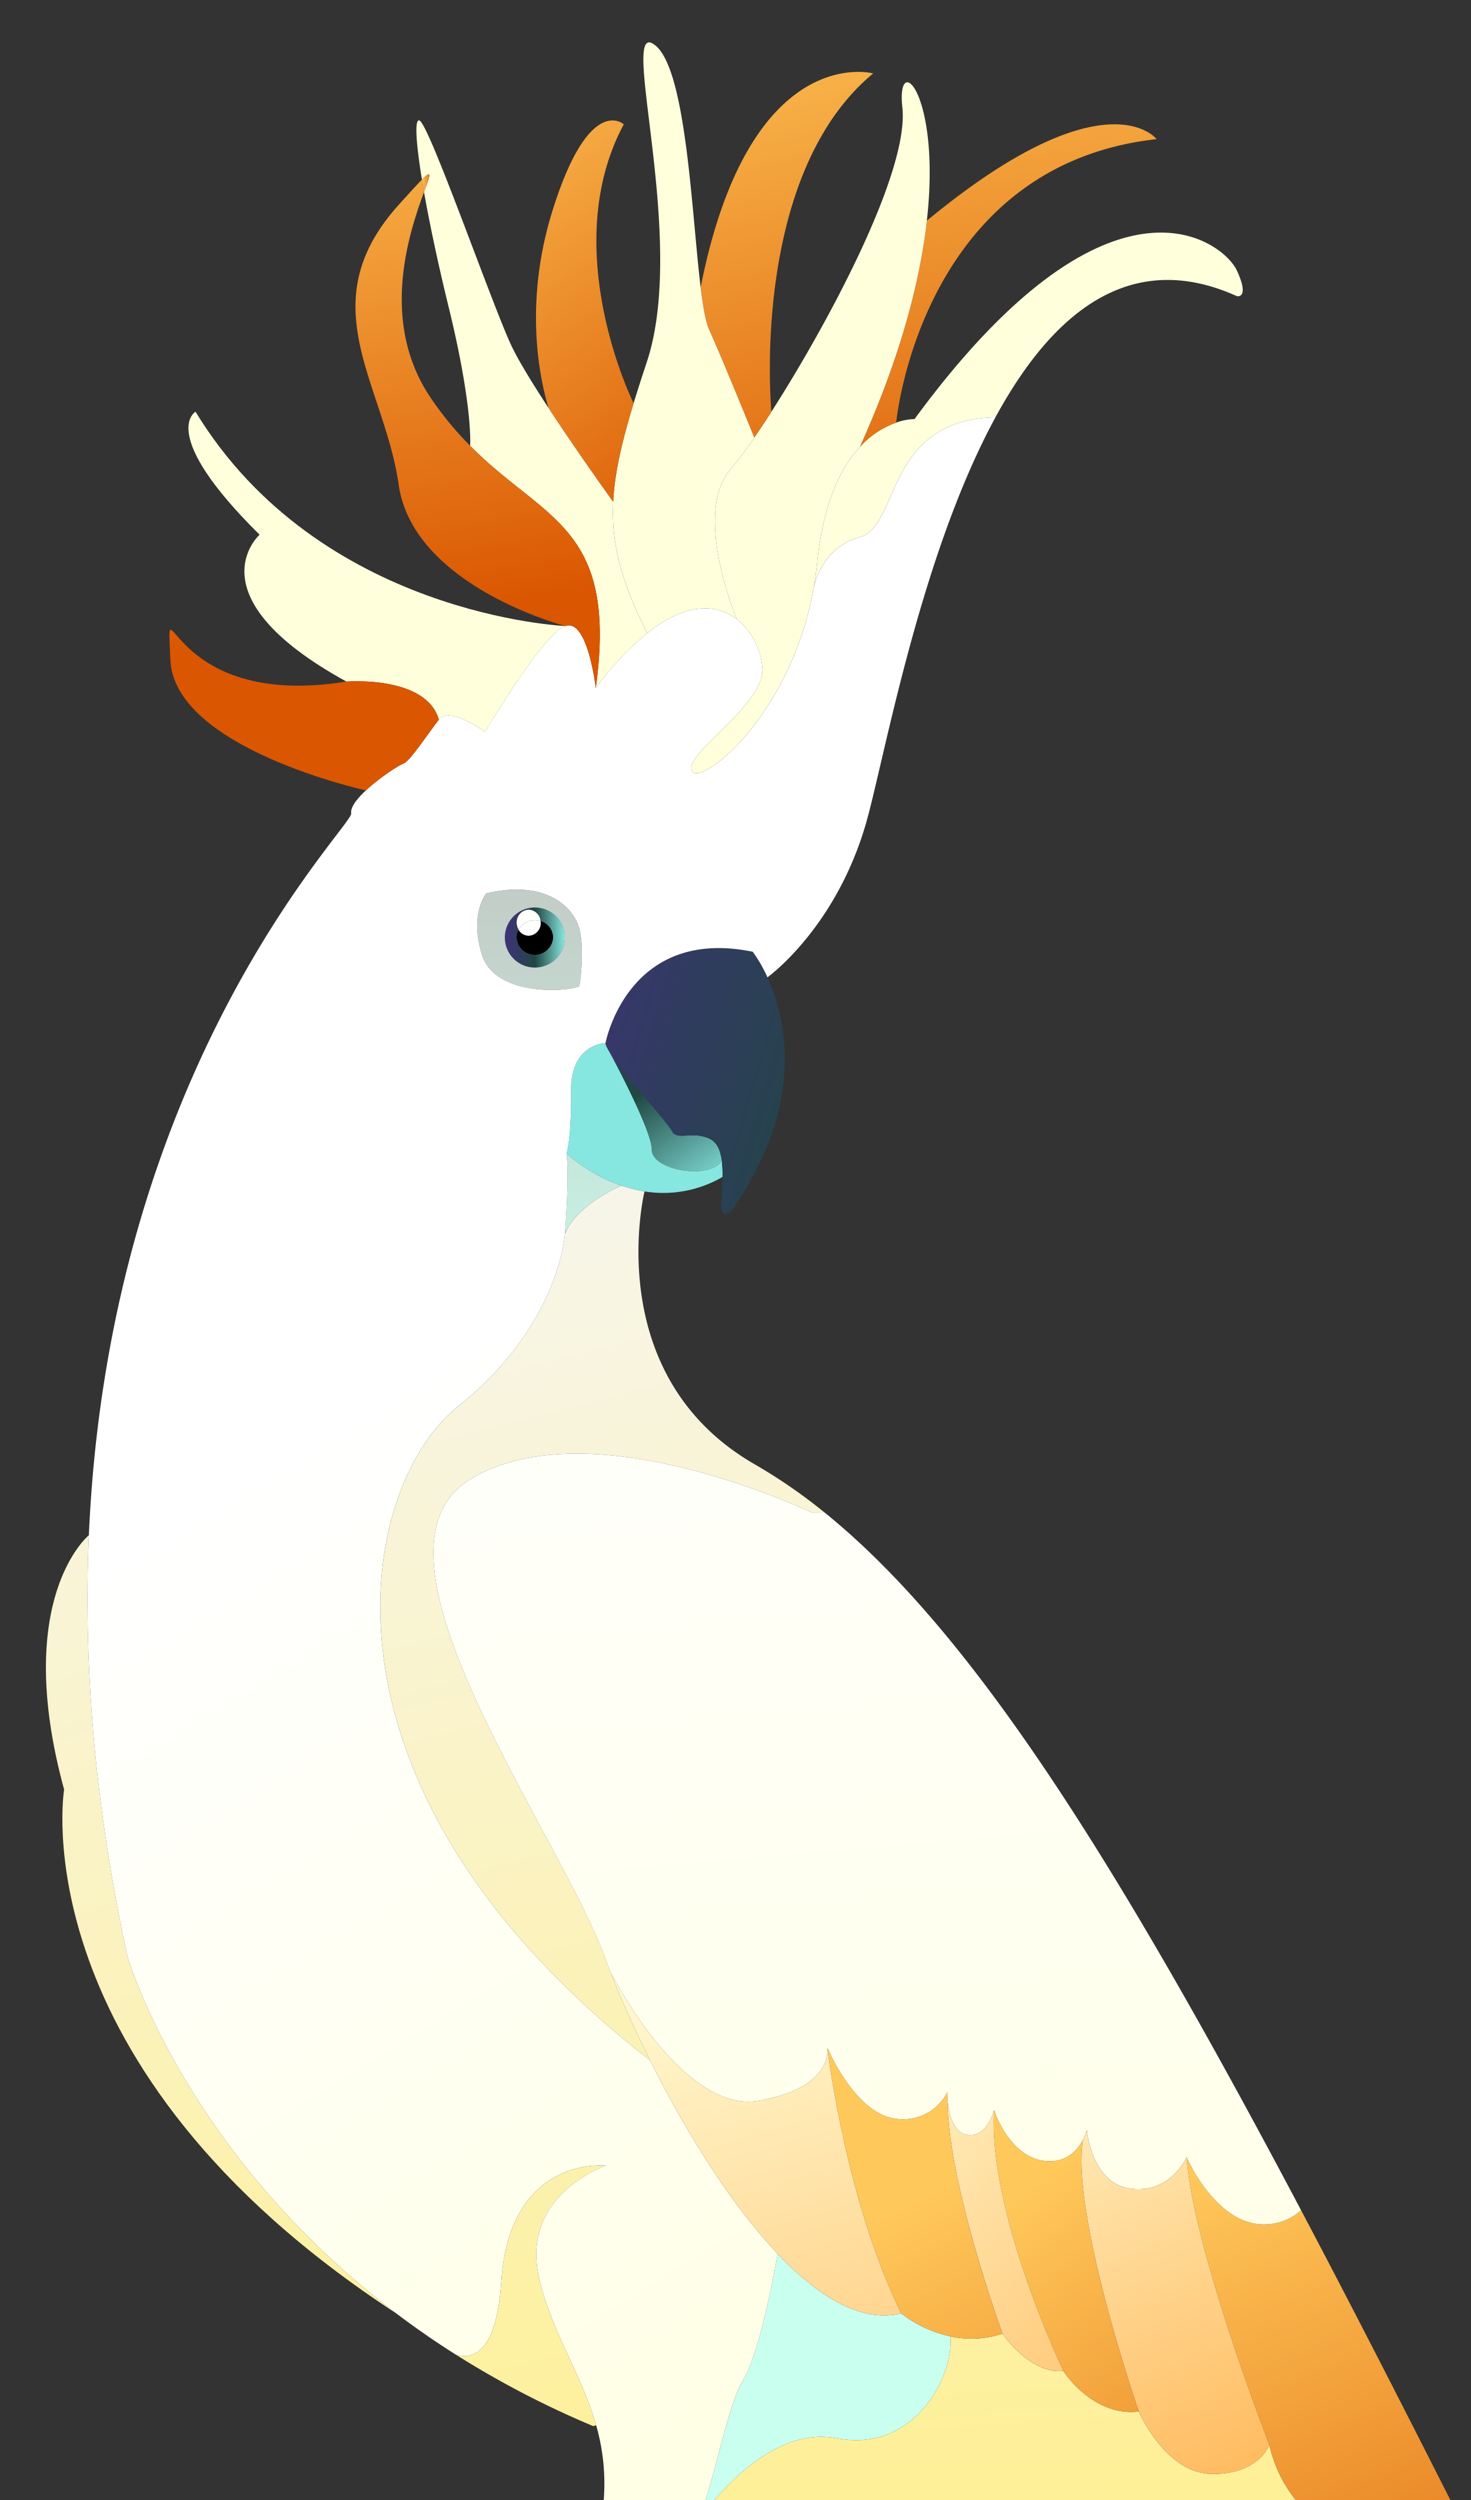
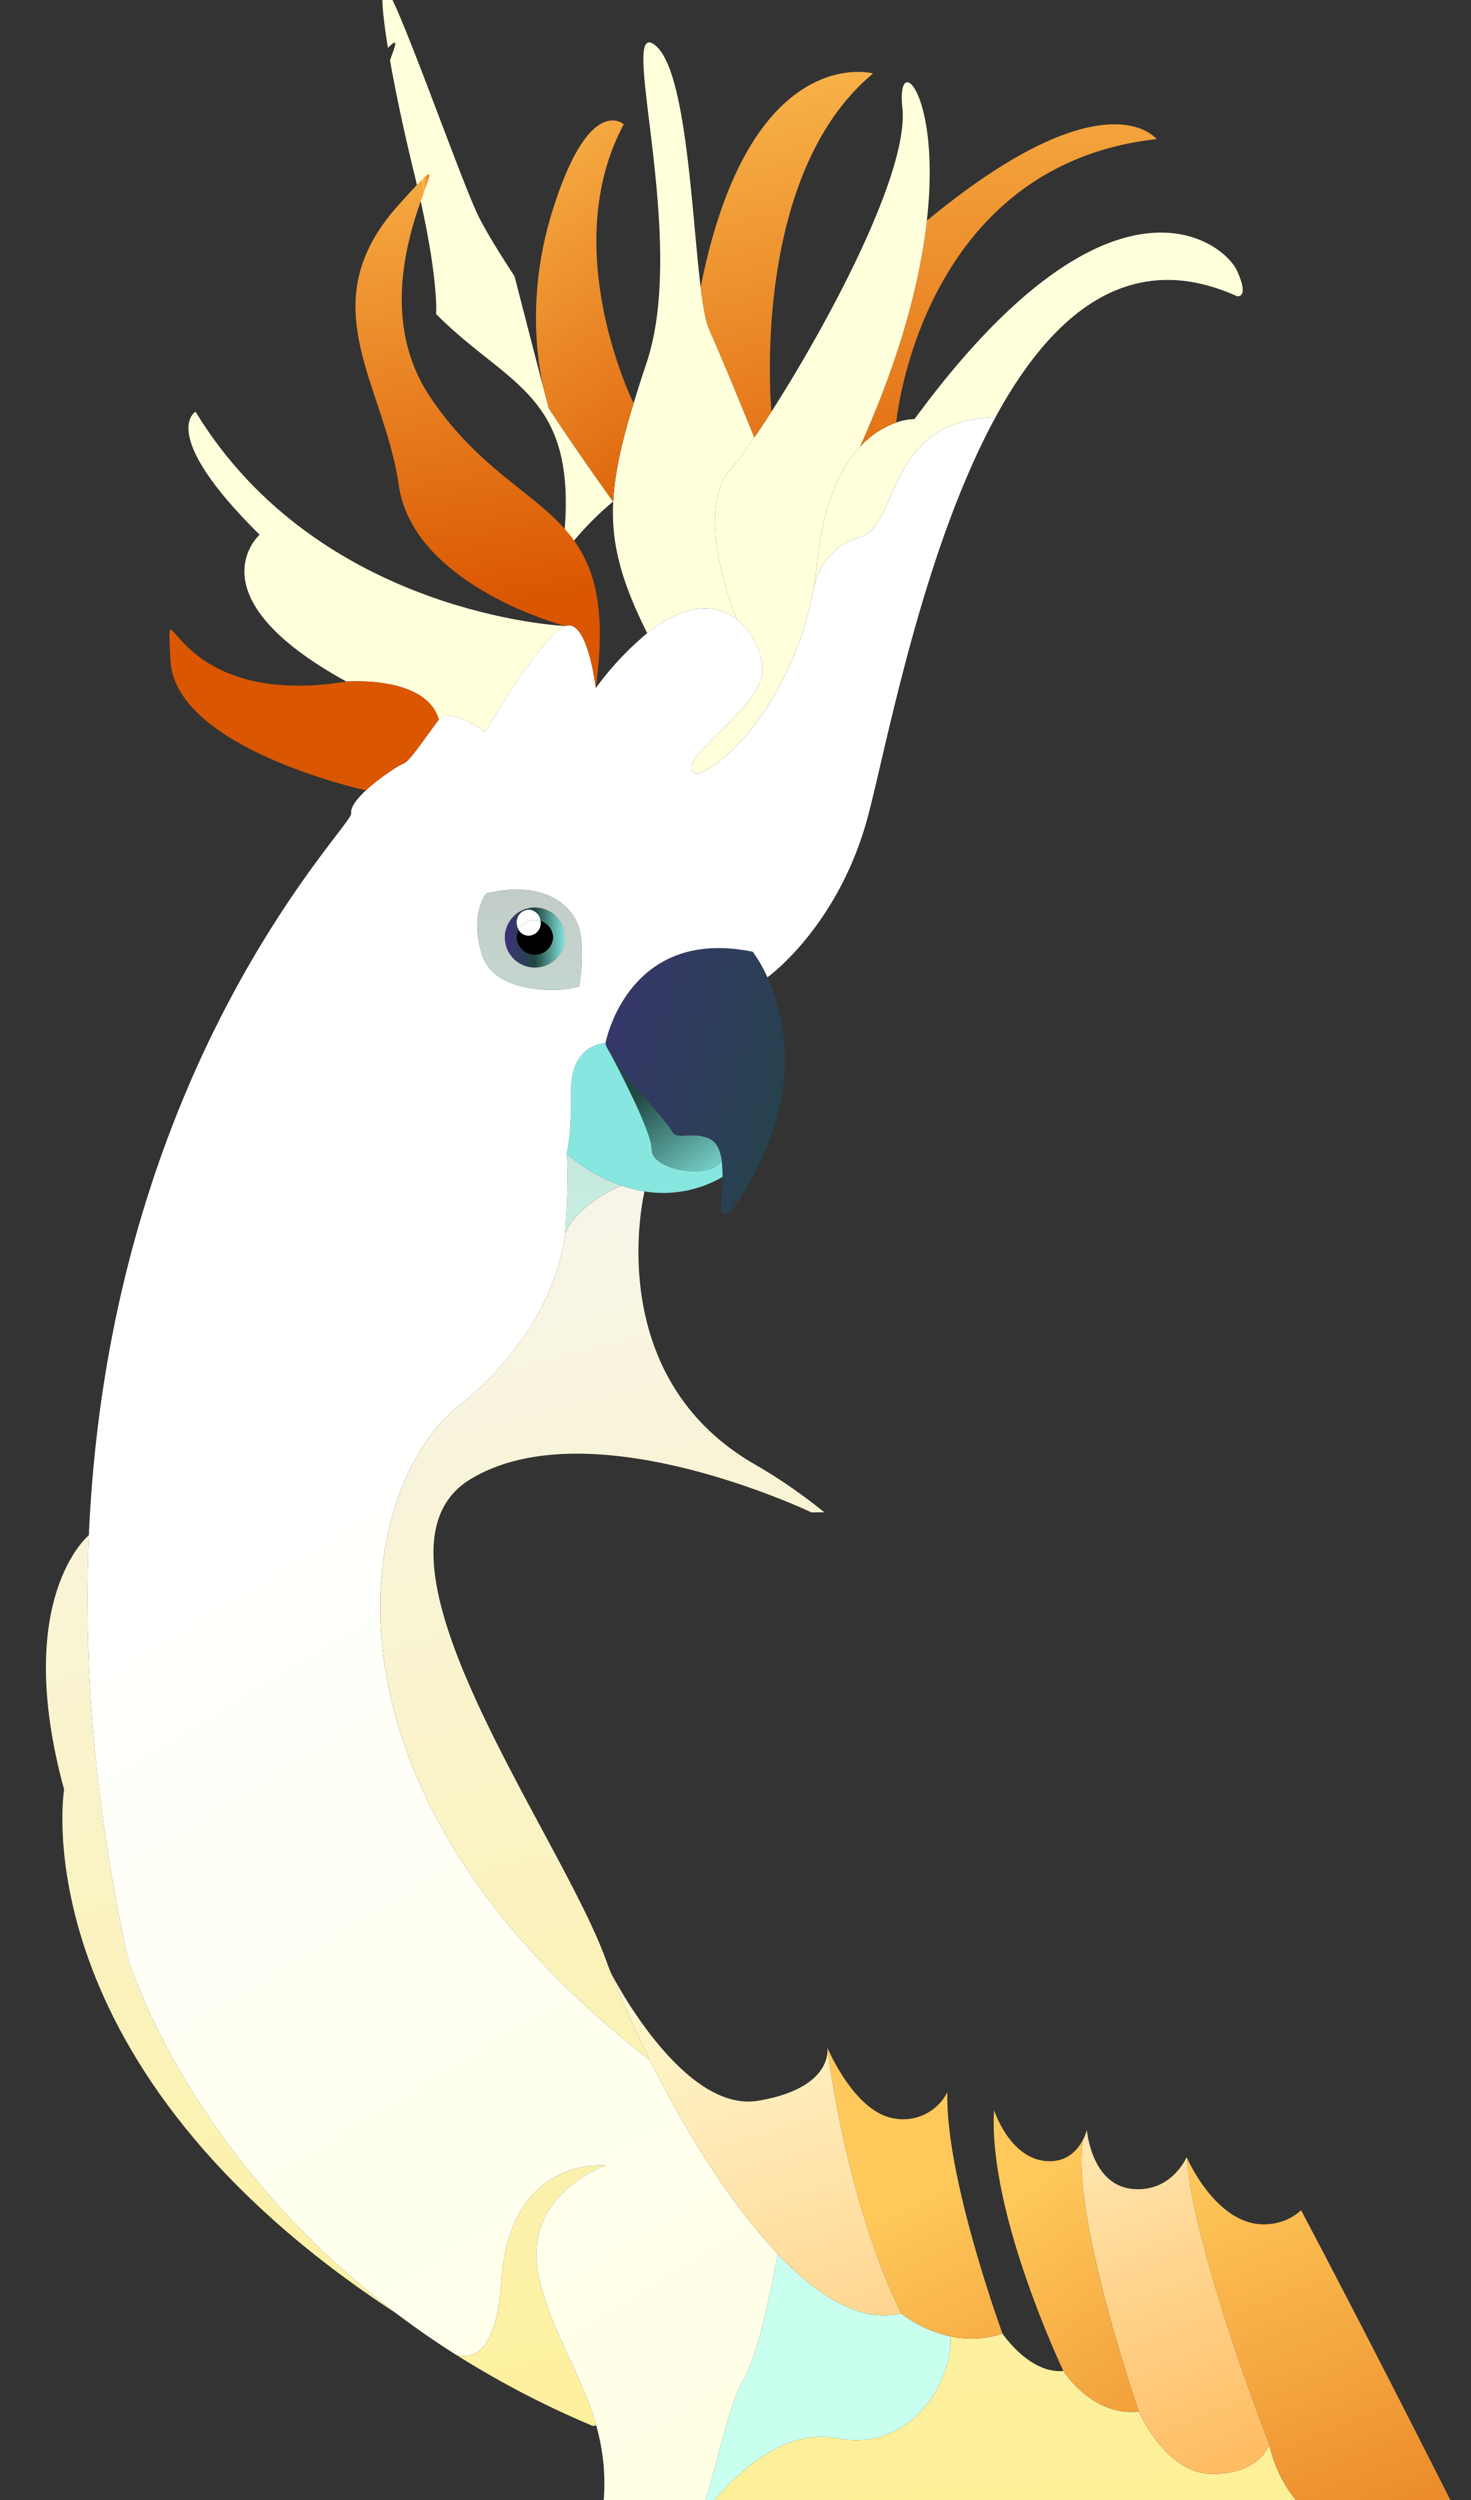
<svg xmlns="http://www.w3.org/2000/svg" xmlns:xlink="http://www.w3.org/1999/xlink" width="392" height="666" viewBox="0 0 392 666">
  <rect x="0" y="0" width="392" height="666" fill="#333333" stroke="none" />
  <defs>
    <linearGradient id="qlssesv4ra" y1=".5" x2="1" y2=".5" gradientUnits="objectBoundingBox">
      <stop offset="0" stop-color="#3f317a" />
      <stop offset=".506" stop-color="#204742" />
      <stop offset="1" stop-color="#86e7e0" />
    </linearGradient>
    <linearGradient id="v1n7vsqs5h" x1="-.207" y1="-.598" x2=".87" y2="1.142" xlink:href="#qlssesv4ra" />
    <linearGradient id="644p1lu3yi" x1=".021" y1="1.427" x2=".216" y2="1.078" xlink:href="#qlssesv4ra" />
    <linearGradient id="ttrfdjdfoj" x1="-.432" y1="-.006" x2="2.898" y2="1.449" xlink:href="#qlssesv4ra" />
    <linearGradient id="457b1xjyeb" x1=".523" y1="5.021" x2=".488" y2="-1.741" gradientUnits="objectBoundingBox">
      <stop offset="0" stop-color="#c9ffef" />
      <stop offset="1" stop-color="#c1bab9" />
    </linearGradient>
    <linearGradient id="ucxz0nxmok" x1=".478" y1="-3.206" x2=".464" y2="-5.734" xlink:href="#457b1xjyeb" />
    <linearGradient id="6oqkj0t31l" x1=".517" y1="2.974" x2=".453" y2="-5.437" xlink:href="#457b1xjyeb" />
    <linearGradient id="5sp9detb3c" x1=".747" y1="2.188" x2="-.155" y2="-4.464" gradientUnits="objectBoundingBox">
      <stop offset="0" stop-color="#ffef8a" />
      <stop offset="1" stop-color="#f6f6f7" />
    </linearGradient>
    <linearGradient id="xw4oi7us4m" x1=".498" y1=".438" x2=".343" y2="-1.687" xlink:href="#5sp9detb3c" />
    <linearGradient id="2do8e45zdn" x1=".703" y1="1.762" x2=".399" y2="-.222" xlink:href="#5sp9detb3c" />
    <linearGradient id="bjykymm2lo" x1=".669" y1="1.572" x2=".284" y2="-.657" xlink:href="#5sp9detb3c" />
    <linearGradient id="bqfqpaaz5p" x1=".53" y1=".735" x2=".206" y2="-1.875" gradientUnits="objectBoundingBox">
      <stop offset="0" stop-color="#ffffd6" />
      <stop offset="1" stop-color="#f6f6f7" />
    </linearGradient>
    <linearGradient id="yy9tbk4pke" x1=".352" y1="-.053" x2=".73" y2="1.382" gradientUnits="objectBoundingBox">
      <stop offset="0" stop-color="#ffc85a" />
      <stop offset="1" stop-color="#da5600" />
    </linearGradient>
    <linearGradient id="ivfn57tngf" x1=".66" y1="2.162" x2=".418" y2="-.258" gradientUnits="objectBoundingBox">
      <stop offset="0" stop-color="#ffffd6" />
      <stop offset="1" stop-color="#fff" />
    </linearGradient>
    <linearGradient id="fdal8h0qud" x1=".719" y1="1.483" x2=".234" y2="-.64" gradientUnits="objectBoundingBox">
      <stop offset="0" stop-color="#ffaa40" />
      <stop offset="1" stop-color="#ffffdc" />
    </linearGradient>
    <linearGradient id="ue6dk5cirq" x1="1.543" y1="6.883" x2="1.126" y2="4.363" xlink:href="#fdal8h0qud" />
    <linearGradient id="fi9zmn861r" x1=".373" y1=".221" x2="1.278" y2="2.652" xlink:href="#yy9tbk4pke" />
    <linearGradient id="9v9avn6r0s" x1=".449" y1="-.441" x2=".548" y2="1.43" xlink:href="#yy9tbk4pke" />
    <linearGradient id="wr3hgwptqt" x1="1.363" y1="2.362" x2="-.178" y2="-.853" xlink:href="#fdal8h0qud" />
    <linearGradient id="no3ixvex6u" x1=".507" y1=".525" x2="1.257" y2="3.046" xlink:href="#yy9tbk4pke" />
    <linearGradient id="b1da21qzbv" x1=".759" y1="1.29" x2=".528" y2=".408" xlink:href="#ivfn57tngf" />
    <linearGradient id="a9ve6tciww" x1="2.398" y1="3.815" x2="1.648" y2="2.521" xlink:href="#fdal8h0qud" />
    <linearGradient id="z9jrxn570x" x1=".948" y1="2.397" x2=".332" y2="-.214" xlink:href="#fdal8h0qud" />
    <linearGradient id="bwpgfmo9qy" x1=".447" y1="-.218" x2=".617" y2="1.433" xlink:href="#yy9tbk4pke" />
    <linearGradient id="gqo43xufnz" x1="3.695" y1="4.573" x2="2.43" y2="3.059" xlink:href="#fdal8h0qud" />
    <linearGradient id="e3jrr6s9pA" x1=".339" y1="-.31" x2=".638" y2="1.275" xlink:href="#yy9tbk4pke" />
    <linearGradient id="l2lz6r5q7B" x1="2.549" y1="4.668" x2="1.774" y2="3.092" xlink:href="#fdal8h0qud" />
    <linearGradient id="33vfwqjlmC" x1=".409" y1="-.338" x2=".528" y2=".85" xlink:href="#yy9tbk4pke" />
    <linearGradient id="b2l4zit22D" x1="1.707" y1="7.474" x2="1.233" y2="4.68" xlink:href="#fdal8h0qud" />
    <linearGradient id="s2adhoqahE" x1="0" y1=".5" x2="1" y2=".5" xlink:href="#yy9tbk4pke" />
    <linearGradient id="4xkba7ornF" x1=".381" y1="-3.815" x2=".489" y2="-.057" xlink:href="#yy9tbk4pke" />
    <clipPath id="nw22c6pjfg">
      <path data-name="Trazado 78872" d="M0 0h392v666H0z" transform="translate(127.845 245)" style="fill:none" />
    </clipPath>
  </defs>
  <g data-name="Grupo 58039" transform="translate(-127.845 -245)" style="clip-path:url(#nw22c6pjfg)">
    <path data-name="Trazado 78651" d="M271.912 490.332a4.656 4.656 0 0 1 3.331 4.388 4.87 4.87 0 0 1-9.726 0 4.307 4.307 0 0 1 .517-2.067 3.144 3.144 0 0 0 2.693 1.6 3.342 3.342 0 0 0 3.209-3.474c0-.146-.011-.302-.024-.447z" />
    <path data-name="Trazado 78652" d="M74.122 186.608a3.315 3.315 0 0 1 3.186 3.041 5.238 5.238 0 0 0-1.527-.228 4.873 4.873 0 0 0-4.352 2.55 3.622 3.622 0 0 1-.517-1.875 3.354 3.354 0 0 1 3.21-3.488z" transform="translate(194.604 300.682)" style="fill:#fffffd" />
    <path data-name="Trazado 78653" d="M77.034 188.156c.013.145.023.3.023.444a3.342 3.342 0 0 1-3.209 3.474 3.137 3.137 0 0 1-2.693-1.6 4.88 4.88 0 0 1 4.352-2.55 5.31 5.31 0 0 1 1.527.232z" transform="translate(194.878 302.177)" style="fill:#fffffd" />
    <path data-name="Trazado 78654" d="M77.45 186.338a8.007 8.007 0 1 1-8.007 8.007 8.009 8.009 0 0 1 8.007-8.007zm4.858 8.007a4.653 4.653 0 0 0-3.331-4.388 3.315 3.315 0 0 0-3.186-3.041 3.353 3.353 0 0 0-3.209 3.487 3.617 3.617 0 0 0 .517 1.875 4.313 4.313 0 0 0-.517 2.067 4.87 4.87 0 0 0 9.726 0z" transform="translate(192.935 300.375)" style="fill:url(#qlssesv4ra)" />
    <path data-name="Trazado 78655" d="M112.519 233.47h-.013c-3.258 5.229-18.671 2.55-18.671-2.91 0-4.858-9.342-22.483-11.4-26.318 3.487 5.855 15.678 19.043 16.8 21.353 1.3 2.646 5.411-.169 10.051 2.044 1.984.95 2.873 3.175 3.233 5.831z" transform="translate(207.687 320.702)" style="fill:url(#v1n7vsqs5h)" />
    <path data-name="Trazado 78656" d="M118.528 234.589a31.43 31.43 0 0 1 .179 4.328 31.321 31.321 0 0 1-20.787 3.859 35.46 35.46 0 0 1-6.131-1.54 43.8 43.8 0 0 1-14.644-8.584s1.358-4.051 1.189-16.638 9.186-12.756 9.186-12.756a4.858 4.858 0 0 0 .589 1.514c.06.132.145.265.216.4.036.06.073.12.12.192 2.056 3.835 11.4 21.46 11.4 26.318 0 5.458 15.413 8.14 18.671 2.91z" transform="translate(201.679 319.584)" style="fill:url(#644p1lu3yi)" />
    <path data-name="Trazado 78657" d="M82.593 218.221a4.9 4.9 0 0 1-.593-1.514s5.842-31.127 39.23-24.321a36.251 36.251 0 0 1 3.918 6.816c4.918 10.76 10.484 33.458-9.534 62.134 0 0-3.077 3.139-2.814-2.261.1-1.911.337-4.315.384-6.709a32.115 32.115 0 0 0-.179-4.328c-.361-2.656-1.251-4.881-3.235-5.832-4.64-2.212-8.753.6-10.051-2.043-1.119-2.308-13.309-15.5-16.8-21.353-.049-.073-.083-.132-.12-.192a3.944 3.944 0 0 0-.206-.397z" transform="translate(207.195 306.136)" style="fill:url(#ttrfdjdfoj)" />
    <path data-name="Trazado 78658" d="M93.375 195.192c1.262 6.2-.156 14.68-.156 14.68-3.692 1.61-22.494 2.633-25.944-8.379s1.142-16.35 1.142-16.35c16.001-3.85 23.707 3.857 24.958 10.049zm-4.017 1.683a8 8 0 1 0-7.995 8.007 8.01 8.01 0 0 0 7.996-8.007z" transform="translate(189.021 297.846)" style="fill:url(#457b1xjyeb)" />
    <path data-name="Trazado 78659" d="M160.943 376.275c1.106 9.978-9.21 31.2-30.285 27.146-14.283-2.742-27.123 9.75-33.915 18.082a87.329 87.329 0 0 0-3.331 4.365c4.16-8.428 8.007-30.971 12.25-37.787 4.832-7.779 9.282-33.783 9.282-33.783 10.929 11.531 22.361 18.443 32.895 15.857a32.945 32.945 0 0 0 13.104 6.12z" transform="translate(220.146 491.065)" style="fill:url(#ucxz0nxmok)" />
    <path data-name="Trazado 78660" d="M92.025 225.608s-11.962 4.928-15.088 12.925c0 0 1.2-13.946.444-21.509a43.8 43.8 0 0 0 14.644 8.584z" transform="translate(201.443 335.214)" style="fill:url(#6oqkj0t31l)" />
    <path data-name="Trazado 78661" d="M75.377 374.24c2.272-33.832 27.881-30.911 27.881-30.911s-23.119 7.779-17.721 30.262c3.487 14.512 11.313 25.417 15.125 38.893l-.782.228a249.1 249.1 0 0 1-36.5-18.972c5.049 1.37 10.785-1.346 11.997-19.5z" transform="translate(186.05 478.539)" style="fill:url(#5sp9detb3c)" />
    <path data-name="Trazado 78662" d="M317.679 498.9s20.367 19.019.023 39.337c0 0 8.62 25.933-19.043 29.828 0 0-7.346 19.453-31.656 11.783 0 0-104.9-168.2-172.033-169.639 6.792-8.332 19.632-20.824 33.915-18.082 21.076 4.051 31.391-17.168 30.285-27.146a25.953 25.953 0 0 0 13.91-.732s7.249 10.809 16.218 9.942c0 0 7.67 12.214 20.1 10.809 0 0 7.13 16.638 19.668 16.638s15.124-7.779 15.124-7.779a36.133 36.133 0 0 0 12.624 20.318l.036.036c.9 1.01 17.866 20.089 11.541 36.7 0 0 27.46 1.732 25.079 20.318.007.004 25.074 8.215 24.209 27.669z" transform="translate(221.917 502.36)" style="fill:url(#xw4oi7us4m)" />
    <path data-name="Trazado 78663" d="m172.226 308.052-3.391.036c-5.086-2.368-60.293-27.4-90.9-8.849-32.1 19.453 23.348 93.367 35.985 127.739.433 1.189.9 2.428 1.407 3.692a.033.033 0 0 0 .013.023c2.705 6.948 6.252 14.945 10.4 23.264-93.95-72.868-77.959-152.77-51.052-174.17s28.412-45.818 28.412-45.818c3.126-7.995 15.088-12.925 15.088-12.925a35.46 35.46 0 0 0 6.131 1.54s-12.035 48.957 29.48 72.761a142.691 142.691 0 0 1 18.427 12.707z" transform="translate(175.285 339.778)" style="fill:url(#2do8e45zdn)" />
    <path data-name="Trazado 78664" d="M33.887 376.822S49 429.253 105.519 471.934C4.84 406.24 17.018 332.4 17.018 332.4c-13.935-51.06 6.6-67.747 6.6-67.747-1.441 33.047 1.215 70.425 10.269 112.169z" transform="translate(127.911 389.286)" style="fill:url(#bjykymm2lo)" />
    <path data-name="Trazado 78665" d="M298.61 467.366c35.5 7.286 53.007 32.581 39.555 41.814 0 0 6.325 13.3-4.533 19.128 0 0-5.193 23.828-25.62 17.516 0 0-12.8 16.207-24.311 7.779 0 0 1.13 22.854-22.049 15.558 0 0-12.648 13.946-24.96 6.805 0 0-27.725 9.246-36.309-11.661 0 0-17.674 3.4-19.453-11.025 24.311 7.67 31.656-11.783 31.656-11.783 27.663-3.895 19.043-29.828 19.043-29.828 20.343-20.318-.023-39.337-.023-39.337.865-19.453-24.2-27.663-24.2-27.663 2.381-18.588-25.079-20.318-25.079-20.318 6.325-16.615-10.64-35.694-11.541-36.7a37.758 37.758 0 0 0 4.629 3.209c14.92 8.753 53.5 35.984 53.5 35.984s34.204 33.224 69.695 40.522z" transform="translate(307.989 528.928)" style="fill:url(#bqfqpaaz5p)" />
    <path data-name="Trazado 78666" d="M247.369 478.4s-38.581-27.232-53.5-35.985a37.765 37.765 0 0 1-4.629-3.209l-.036-.036a36.133 36.133 0 0 1-12.624-20.318s-20.318-51.974-22.049-76.62c0 0 8.247 19.3 22.049 17.83a14.309 14.309 0 0 0 8.452-3.679c18.861 35.681 39.408 76.259 62.337 122.017z" transform="translate(289.535 477.366)" style="fill:url(#yy9tbk4pke)" />
-     <path data-name="Trazado 78667" d="m161.3 270.126 3.391-.036c39.145 31.6 77.245 91.744 127.056 185.919a14.31 14.31 0 0 1-8.452 3.679c-13.8 1.467-22.049-17.83-22.049-17.83s-4.16 9.726-14.8 8.428-11.783-15.665-11.783-15.665a12.6 12.6 0 0 1-1.046 2.633c-1.418 2.716-4.484 6.421-10.521 5.577-9.293-1.3-13.177-13.512-13.177-13.512s-1.839 7.574-7.249 6.6c-5-.9-5.182-9.859-5.182-11.181v-.169a13.235 13.235 0 0 1-14.595 6.912c-10.425-2-17.4-18.8-17.4-18.8s.013.073.023.205c.145 1.467.288 10.773-18.394 13.959-20.019 3.4-38.773-33.014-39.326-34.108a.037.037 0 0 1-.013-.023c-.5-1.262-.974-2.5-1.407-3.692C93.743 354.647 38.3 280.73 70.4 261.28c30.608-18.552 85.815 6.478 90.9 8.846z" transform="translate(182.819 377.738)" style="fill:url(#ivfn57tngf)" />
    <path data-name="Trazado 78668" d="M191.474 422.7s-2.6 7.779-15.124 7.779-19.669-16.638-19.669-16.638-18.131-52.263-14.881-72.365a12.6 12.6 0 0 0 1.046-2.633s1.13 14.366 11.783 15.665 14.8-8.428 14.8-8.428c1.728 24.645 22.045 76.62 22.045 76.62z" transform="translate(274.639 473.518)" style="fill:url(#fdal8h0qud)" />
    <path data-name="Trazado 78669" d="M120.27 159.27a23.585 23.585 0 0 1 9.7-6.491v-.013a15.54 15.54 0 0 1 4.881-.937c52.358-71.318 82.428-47.165 85.913-39.555s0 6.816 0 6.816c-28.842-13.008-49.5 4.99-64.346 32.256-29.576.745-25.38 28.938-36.164 31.932-9.425 2.62-11.806 11.3-12.263 13.442a93.52 93.52 0 0 0 .914-6.637c1.626-16.083 6.375-25.415 11.365-30.813z" transform="translate(236.703 204.801)" style="fill:url(#ue6dk5cirq)" />
    <path data-name="Trazado 78670" d="M169.124 416.658c-12.432 1.407-20.1-10.809-20.1-10.809s-20.115-42.032-18.479-69.49c0 0 3.884 12.214 13.177 13.512 6.034.841 9.1-2.861 10.521-5.577-3.25 20.106 14.881 72.364 14.881 72.364z" transform="translate(262.196 470.698)" style="fill:url(#fi9zmn861r)" />
    <path data-name="Trazado 78671" d="M131.608 114.322c47.705-39.386 61.23-21.725 61.23-21.725-62.518 6.912-69.287 74.335-69.394 75.5v.013a23.606 23.606 0 0 0-9.7 6.491c11.097-24.536 16.122-44.757 17.864-60.279z" transform="translate(243.228 189.466)" style="fill:url(#9v9avn6r0s)" />
-     <path data-name="Trazado 78672" d="M155.589 408.284c-8.968.865-16.218-9.942-16.218-9.942s-15.27-41.611-14.691-64.128c0 1.322.179 10.279 5.182 11.181 5.411.974 7.249-6.6 7.249-6.6-1.636 27.46 18.478 69.489 18.478 69.489z" transform="translate(255.629 468.263)" style="fill:url(#wr3hgwptqt)" />
    <path data-name="Trazado 78673" d="M156.372 404.755a25.933 25.933 0 0 1-13.91.732 32.945 32.945 0 0 1-13.1-6.12c-14.5-29.828-19.271-67.543-19.645-70.6-.013-.132-.023-.205-.023-.205s6.974 16.807 17.4 18.8a13.235 13.235 0 0 0 14.595-6.912v.169c-.589 22.524 14.683 64.136 14.683 64.136z" transform="translate(238.627 461.85)" style="fill:url(#no3ixvex6u)" />
    <path data-name="Trazado 78674" d="M190.424 179.03a18.263 18.263 0 0 1 6.805 13.429c-.169 10.051-20.907 22.205-18.8 26.918 1.971 4.4 26.149-14.115 32.389-48.344 0 0 .013-.049.023-.12s.036-.2.06-.348c.457-2.14 2.838-10.82 12.263-13.442 10.783-2.994 6.587-31.186 36.164-31.932-20.427 37.522-29.9 92.586-34.65 108.66-8.212 27.772-26.126 40.529-26.126 40.529a36.4 36.4 0 0 0-3.918-6.816c-33.386-6.805-39.23 24.321-39.23 24.321s-9.342.156-9.186 12.756-1.189 16.638-1.189 16.638c.758 7.561-.444 21.509-.444 21.509s-1.49 24.417-28.411 45.818-42.9 101.3 51.047 174.172c9.15 18.3 21.268 38.124 34.071 51.626 0 0-4.448 26-9.282 33.783-4.245 6.816-8.091 29.359-12.25 37.787a60.358 60.358 0 0 0-1.768 2.633l-23.781-3.03a56.239 56.239 0 0 0-1.3-25.513c-3.812-13.478-11.638-24.381-15.125-38.893-5.4-22.483 17.721-30.262 17.721-30.262s-25.609-2.921-27.881 30.911c-1.215 18.155-6.948 20.871-12 19.5a220.911 220.911 0 0 1-8.176-5.4l-.023-.023a230.393 230.393 0 0 1-7.8-5.639c-56.518-42.681-71.632-95.112-71.632-95.112-9.054-41.743-11.71-79.12-10.267-112.171 5.507-125.636 70.429-188.923 69.911-192.267-.252-1.623 1.54-3.908 3.918-6.131 3.762-3.51 9.028-6.852 10.027-7.153 1.623-.493 6.481-7.948 9.4-11.674s12.323 3.25 12.323 3.25 15.4-26.1 21.387-28.206 8.114 16.532 8.114 16.532a81.61 81.61 0 0 1 13.707-14.618c10.756-8.583 18.763-7.669 23.909-3.678zm-41.985 97.732s1.418-8.475.156-14.68-8.958-13.9-24.96-10.051c0 0-4.58 5.351-1.142 16.35s22.257 9.993 25.946 8.381z" transform="translate(133.799 230.954)" style="fill:url(#b1da21qzbv)" />
    <path data-name="Trazado 78675" d="M148.952 90.122c-1.672-15.376 10.352-3.944 6.528 30.153-1.742 15.522-6.769 35.743-17.866 60.282-4.99 5.4-9.739 14.727-11.362 30.815a93.024 93.024 0 0 1-.914 6.637c-.023.145-.049.265-.06.348a.489.489 0 0 0-.023.12c-6.239 34.229-30.418 52.743-32.389 48.344-2.1-4.713 18.635-16.867 18.8-26.918a18.263 18.263 0 0 0-6.805-13.429c-.5-1.189-11.77-28.481-1.623-40.059a94.7 94.7 0 0 0 6.252-8.368 250.729 250.729 0 0 0 4.57-6.889c14.94-23.291 36.756-63.858 34.892-81.036z" transform="translate(219.357 183.514)" style="fill:url(#a9ve6tciww)" />
    <path data-name="Trazado 78676" d="M93.068 342.49c-4.147-8.319-7.694-16.314-10.4-23.264.553 1.093 19.308 37.511 39.326 34.107 18.684-3.186 18.539-12.492 18.394-13.959.374 3.053 5.146 40.77 19.645 70.6-10.531 2.586-21.966-4.328-32.895-15.857-12.802-13.505-24.92-33.329-34.07-51.627z" transform="translate(207.95 451.246)" style="fill:url(#z9jrxn570x)" />
    <path data-name="Trazado 78677" d="M93.879 139.491c13.045-65.9 45.974-56.975 45.974-56.975-33.074 27.386-27.11 90.109-27.11 90.109a242.552 242.552 0 0 1-4.57 6.889s-7.706-19.032-12.094-28.914c-.889-2.008-1.579-5.988-2.2-11.109z" transform="translate(220.677 182.044)" style="fill:url(#bwpgfmo9qy)" />
    <path data-name="Trazado 78678" d="M108.507 154.778c4.388 9.882 12.094 28.914 12.094 28.914a94.262 94.262 0 0 1-6.252 8.368c-10.147 11.578 1.119 38.869 1.623 40.059-5.146-3.991-13.154-4.9-23.9 3.679-6.912-13.79-9.643-23.854-9.064-35.094.384-7.647 2.3-15.857 5.434-26.149a481.672 481.672 0 0 1 3.534-11.025C103 130.3 83.872 70.8 94.247 79.241c8.259 6.709 9.63 44.364 12.058 64.429.628 5.121 1.314 9.101 2.202 11.108z" transform="translate(208.249 177.865)" style="fill:url(#gqo43xufnz)" />
    <path data-name="Trazado 78679" d="M77.7 112.275C87.536 80.715 96.72 89.2 96.72 89.2c-17.83 33.23 2.62 74.3 2.62 74.3-3.139 10.292-5.05 18.5-5.434 26.149h-.083s-9.246-12.793-17.157-24.9c-2.247-7.412-6.719-27.586 1.034-52.474z" transform="translate(197.348 188.916)" style="fill:url(#e3jrr6s9pA)" />
-     <path data-name="Trazado 78680" d="M93.61 164.767c7.911 12.107 17.157 24.9 17.157 24.9h.083c-.577 11.24 2.152 21.3 9.064 35.094a81.836 81.836 0 0 0-13.707 14.618c5.9-43.27-13.514-44.387-33.484-64.538 0 0 .841-10.134-5.746-37.054-2.778-11.326-5.037-22.013-6.541-30.55 1.646-4.5 2.285-6.131-.553-3.295-1.61-9.872-2-16.1-.7-15.774 2.488.636 19.128 48.318 24.43 59.776 1.859 4.017 5.741 10.319 9.997 16.823z" transform="translate(180.405 188.905)" style="fill:url(#l2lz6r5q7B)" />
+     <path data-name="Trazado 78680" d="M93.61 164.767c7.911 12.107 17.157 24.9 17.157 24.9h.083a81.836 81.836 0 0 0-13.707 14.618c5.9-43.27-13.514-44.387-33.484-64.538 0 0 .841-10.134-5.746-37.054-2.778-11.326-5.037-22.013-6.541-30.55 1.646-4.5 2.285-6.131-.553-3.295-1.61-9.872-2-16.1-.7-15.774 2.488.636 19.128 48.318 24.43 59.776 1.859 4.017 5.741 10.319 9.997 16.823z" transform="translate(180.405 188.905)" style="fill:url(#l2lz6r5q7B)" />
    <path data-name="Trazado 78681" d="M81.358 166.445c19.97 20.149 39.386 21.268 33.484 64.538 0 0-2.116-18.648-8.114-16.532 0 0-40.516-10.544-44.413-37.618s-23.828-48.139 0-74.563c2.934-3.246 4.918-5.447 6.2-6.72.169 1.057.361 2.152.553 3.295-3.619 9.978-12.154 34.061 1.672 54.656a87.175 87.175 0 0 0 10.618 12.944z" transform="translate(171.774 197.301)" style="fill:url(#33vfwqjlmC)" />
    <path data-name="Trazado 78682" d="M130.395 181.584c-5.987 2.1-21.387 28.206-21.387 28.206s-9.4-6.974-12.323-3.246c-3.355-11.889-24.635-10.16-24.635-10.16-41.5-22.807-23.132-39.121-23.132-39.121C21.579 130.248 31.845 124.5 31.845 124.5c33.064 54.342 98.55 57.084 98.55 57.084z" transform="translate(148.105 230.169)" style="fill:url(#b2l4zit22D)" />
    <path data-name="Trazado 78683" d="M59.1 96.3c2.838-2.838 2.2-1.2.553 3.295-.192-1.146-.384-2.241-.553-3.295z" transform="translate(181.192 196.552)" style="fill:url(#s2adhoqahE)" />
    <path data-name="Trazado 78684" d="M99.381 175.667c-2.921 3.726-7.779 11.181-9.4 11.674-1 .3-6.263 3.643-10.028 7.153 0 0-51.145-11.157-52.119-34.817s-1.5 13.611 46.913 5.832c-.002-.001 21.279-1.733 24.634 10.158z" transform="translate(145.408 261.045)" style="fill:url(#4xkba7ornF)" />
  </g>
</svg>